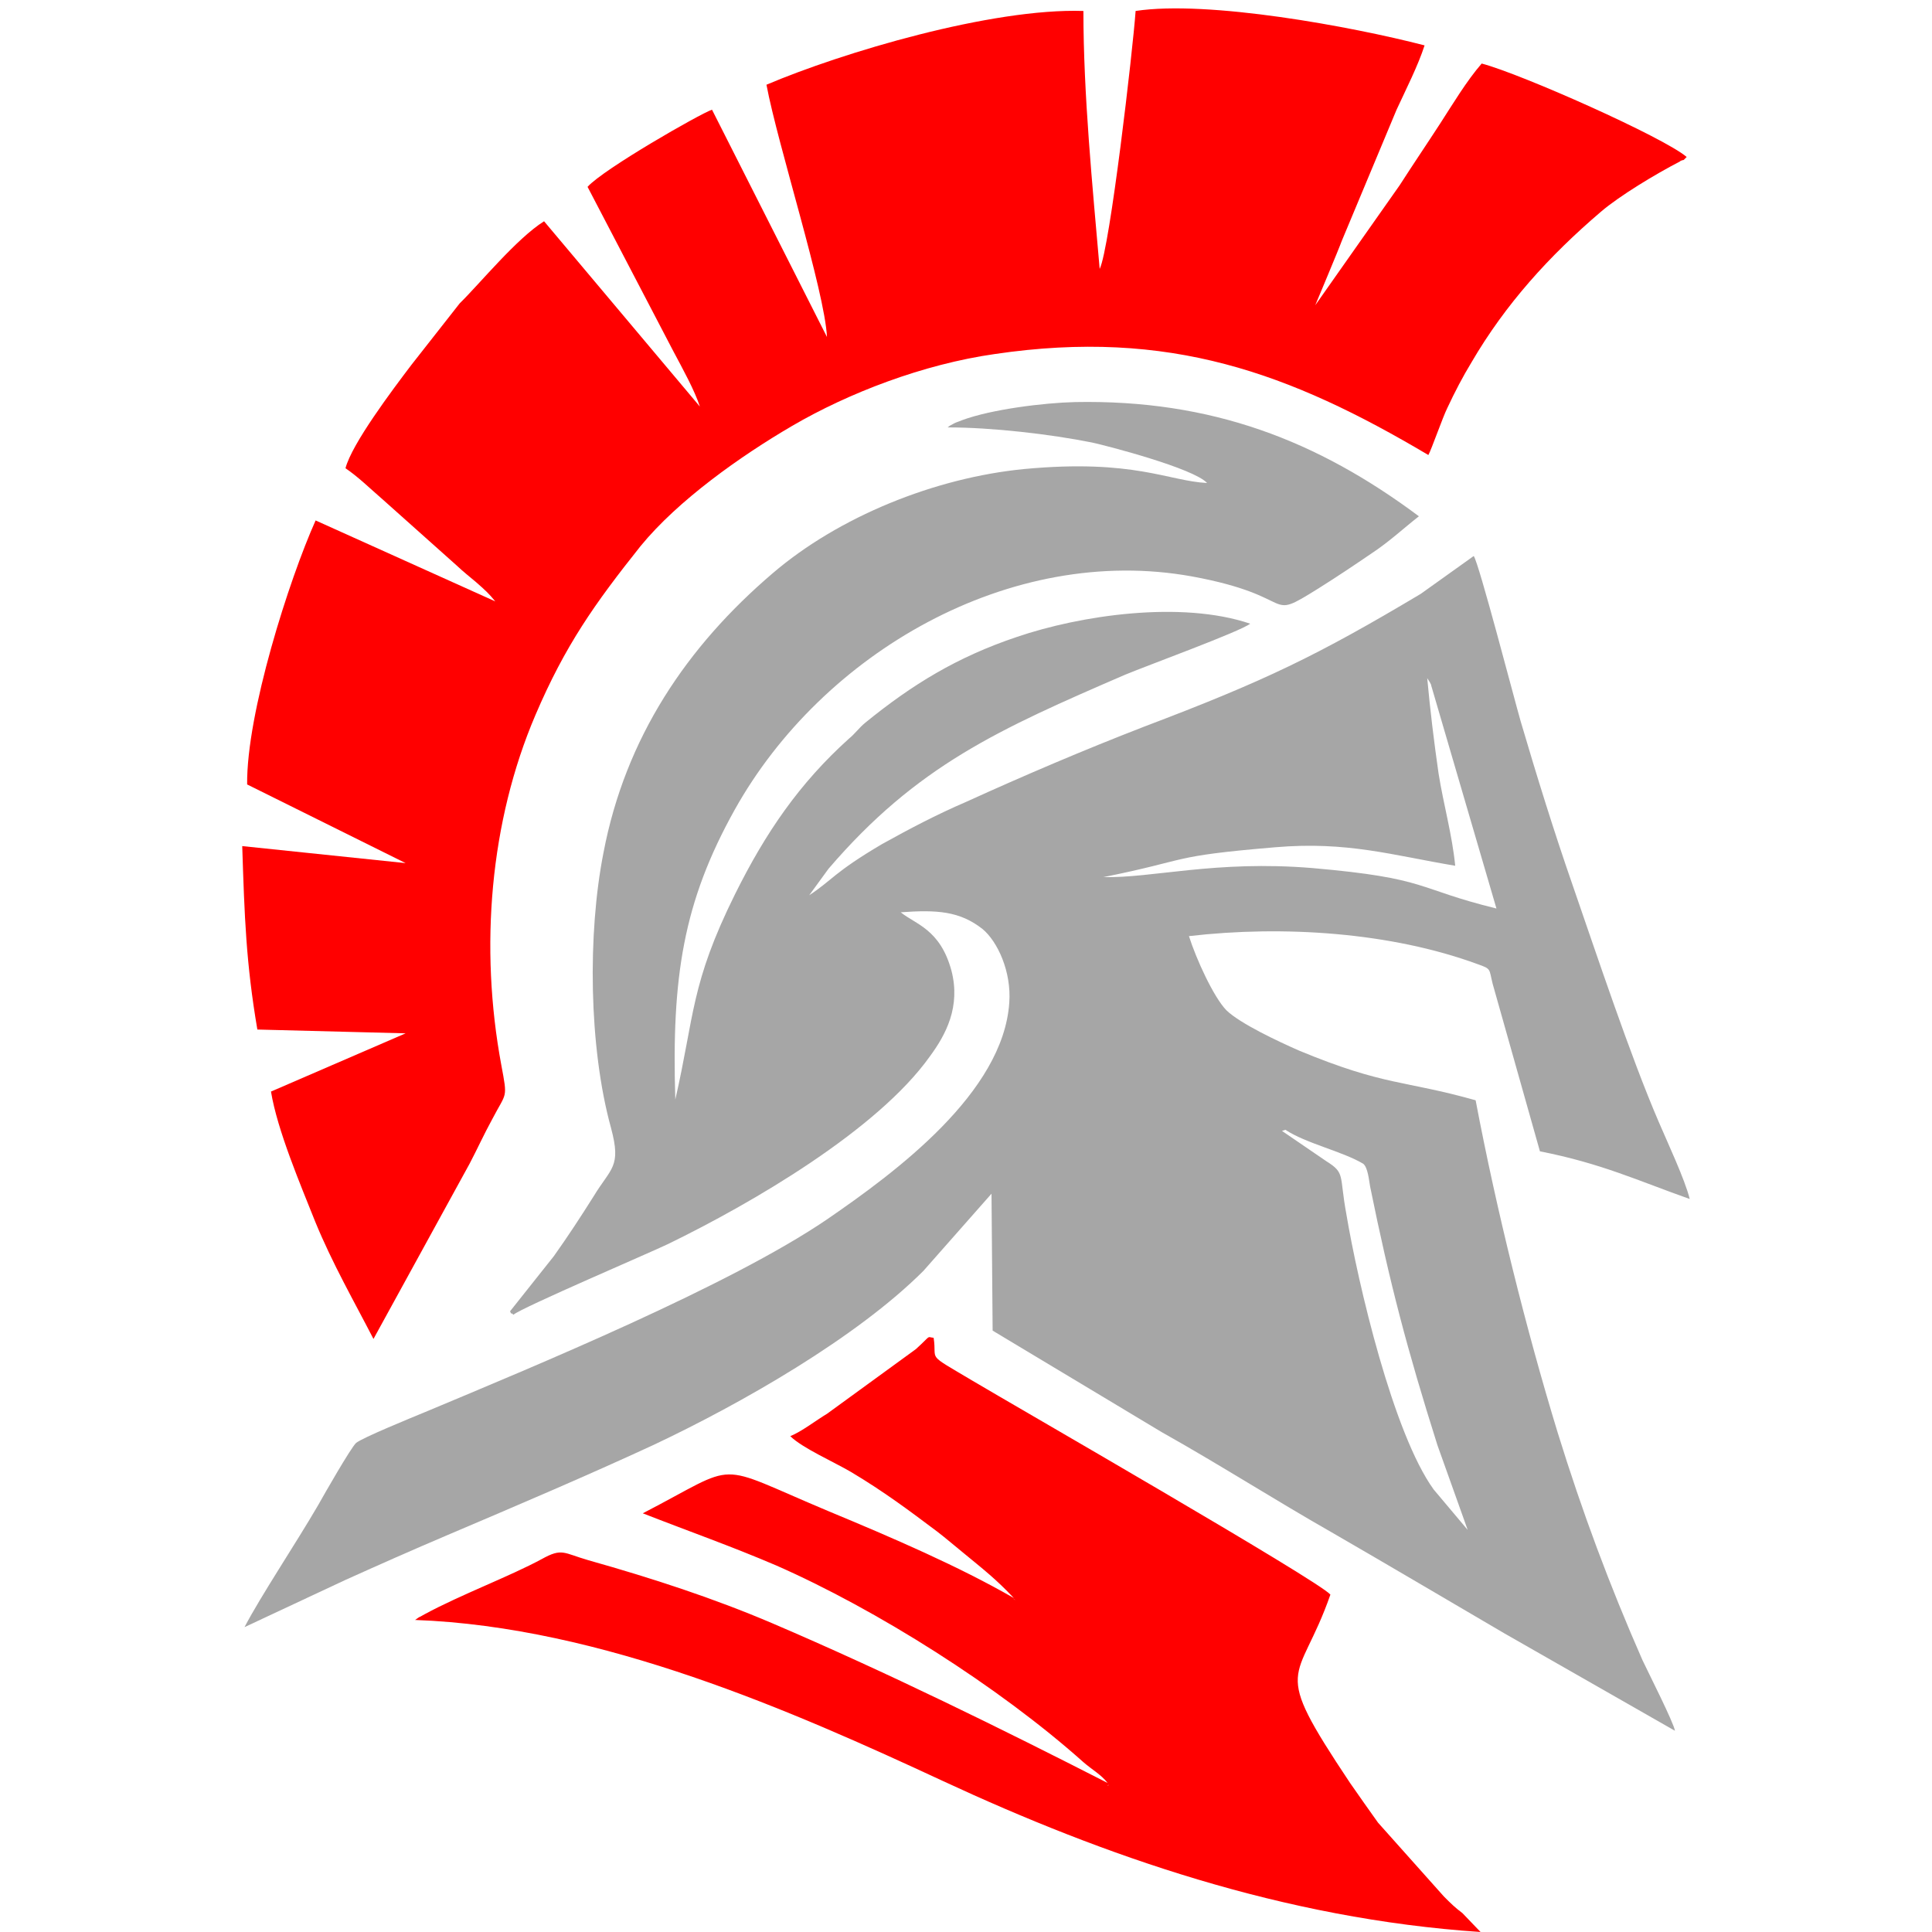
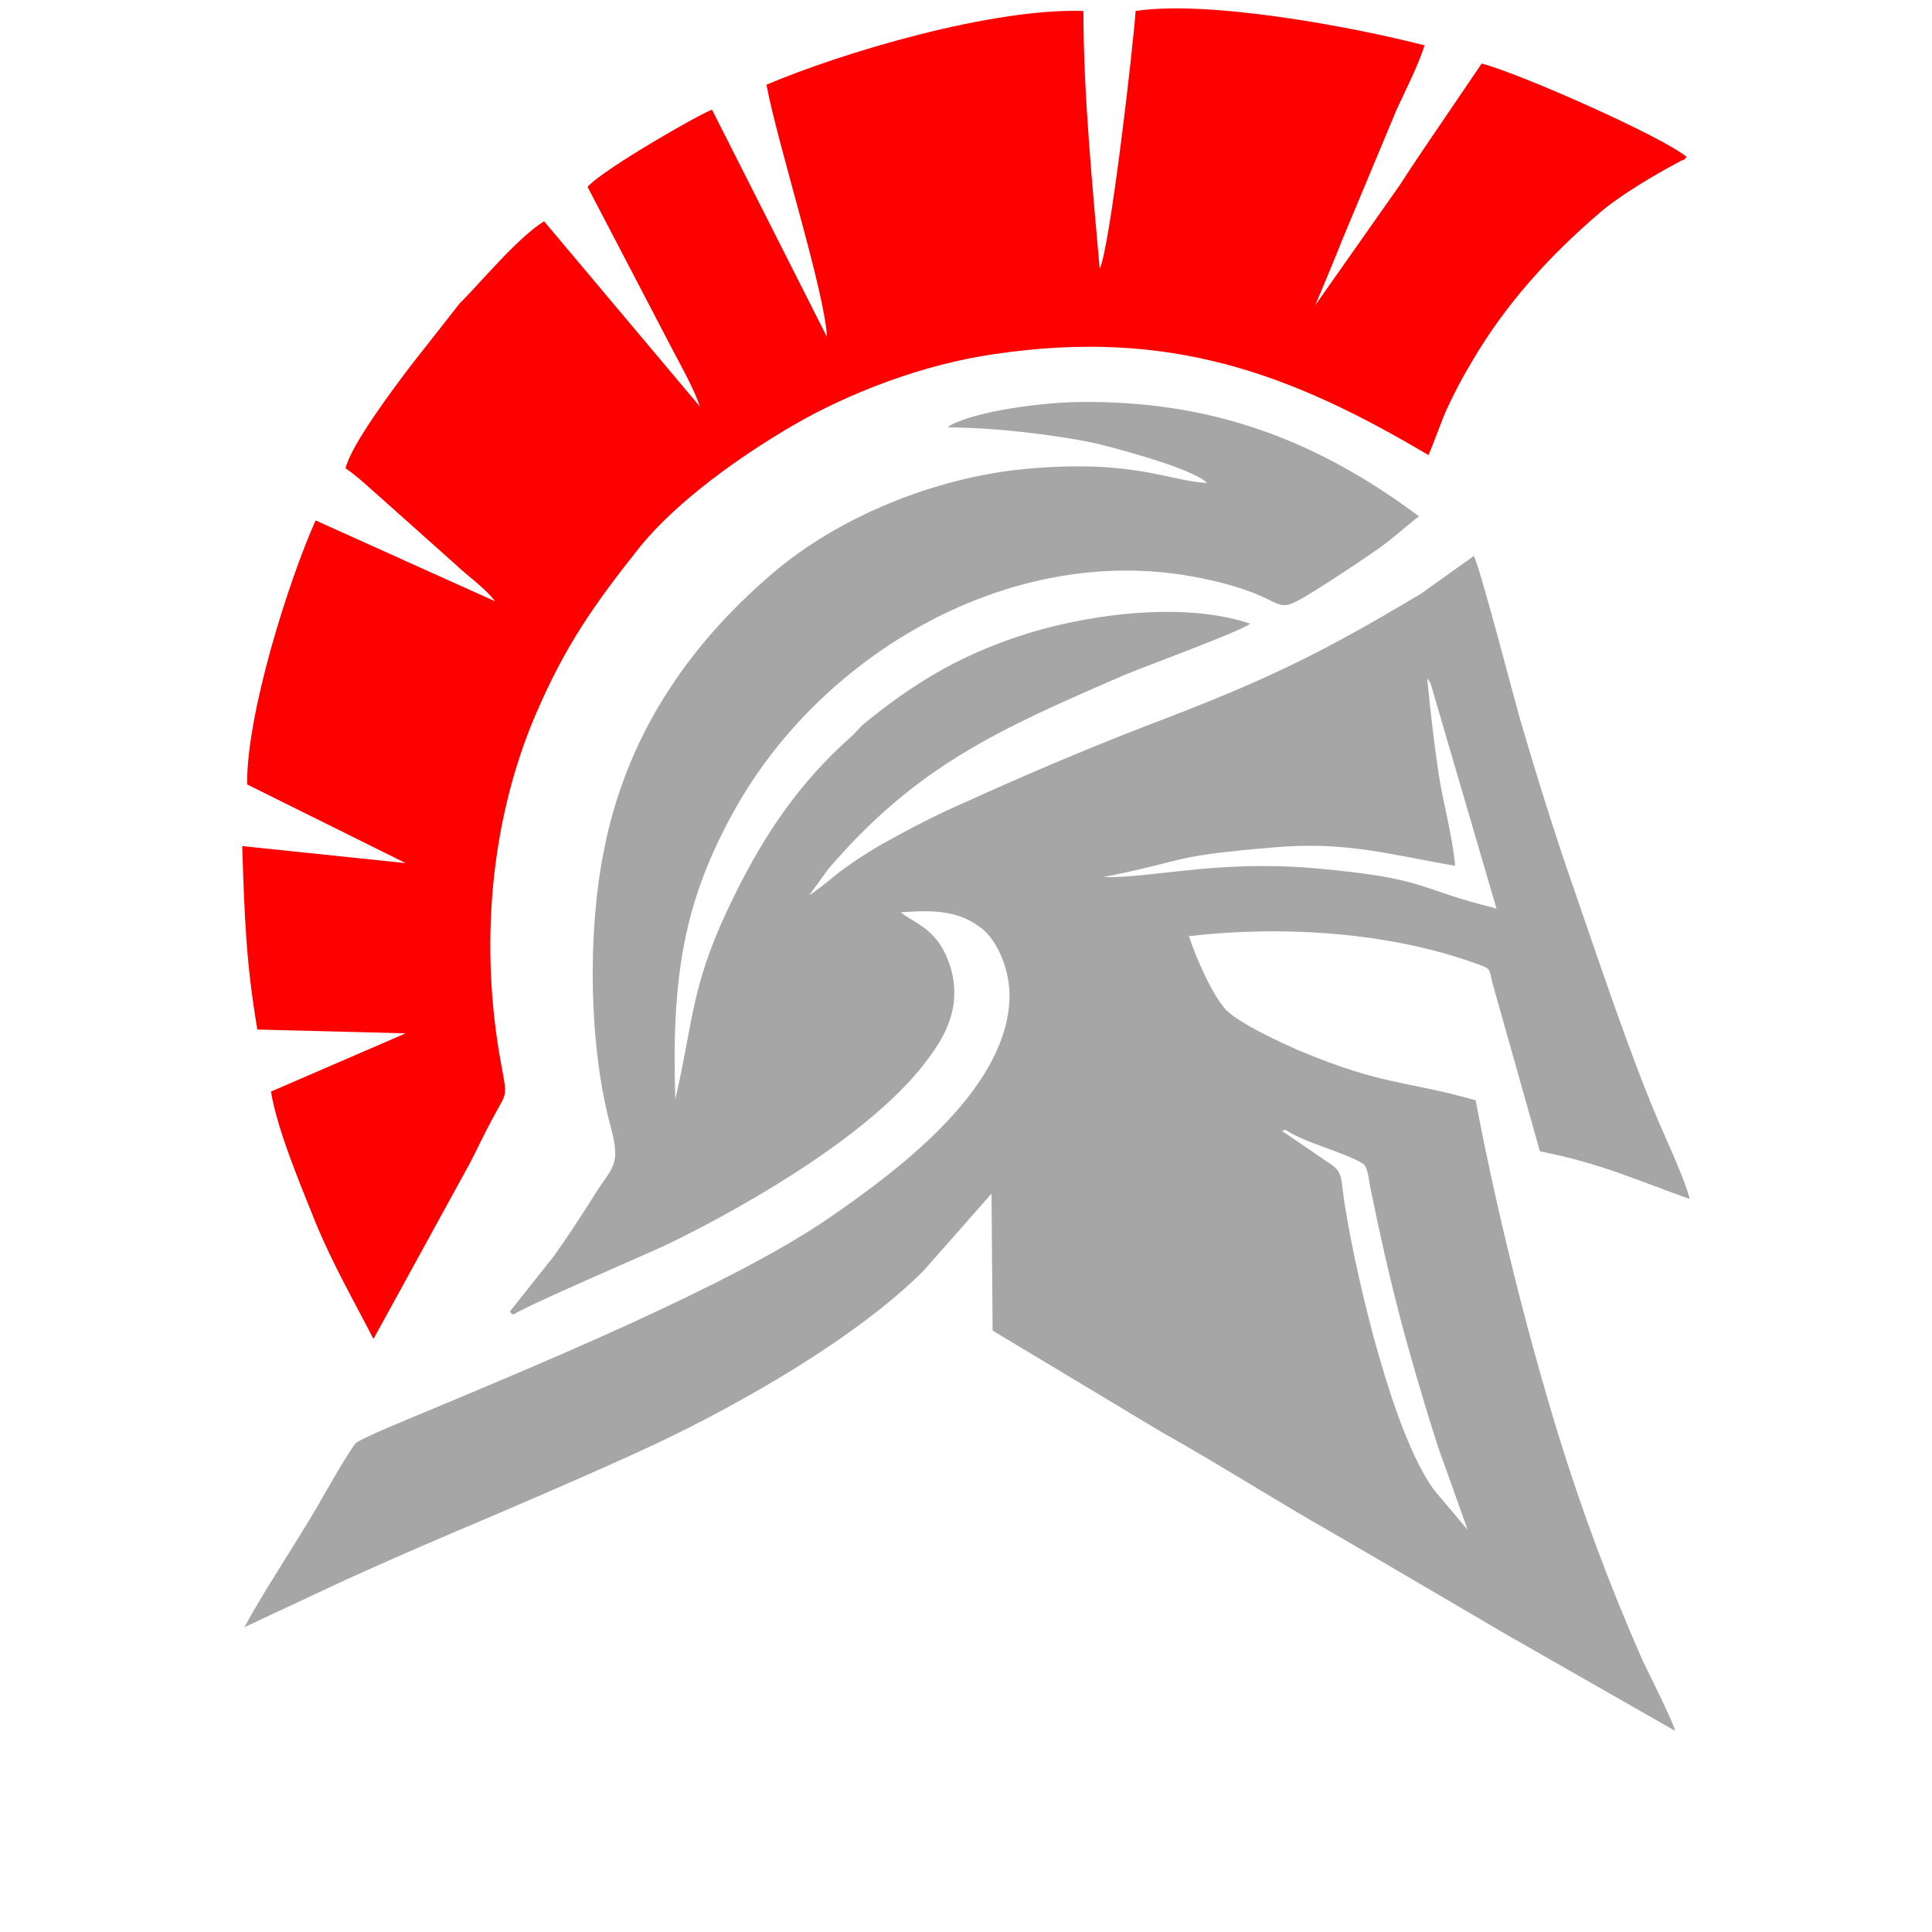
<svg xmlns="http://www.w3.org/2000/svg" width="512" zoomAndPan="magnify" viewBox="0 0 384 384" height="512" preserveAspectRatio="xMidYMid meet" version="1.0">
  <path fill="#a6a6a6" d="M 255.48 224.551 C 259.539 227.258 266.832 228.836 270.969 231.316 C 271.871 232.07 272.094 234.551 272.32 235.828 C 276.23 255.074 279.688 268.23 285.703 287.25 L 291.715 304.086 L 284.949 296.043 C 276.906 284.918 269.914 255.148 267.586 241.242 C 266.156 233.496 267.434 233.195 263.602 230.789 L 254.805 224.777 Z M 260.82 172.531 C 241.574 170.949 229.02 174.559 219.32 174.332 C 236.914 170.801 232.027 170.199 253.527 168.395 C 267.809 167.191 276.68 169.973 289.234 172.078 C 288.633 165.914 286.906 159.898 285.926 153.734 C 285.023 147.422 284.273 141.332 283.672 134.789 L 284.199 135.617 C 284.949 137.121 284.199 135.543 284.5 136.371 L 297.43 180.574 C 281.191 176.59 284.121 174.559 260.82 172.531 Z M 239.918 95.926 L 241.723 96.977 Z M 101.371 260.637 C 101.445 260.711 101.594 261.16 101.594 261.086 C 101.672 260.938 101.895 261.16 102.047 261.312 C 103.699 259.883 129.562 248.832 132.793 247.254 C 149.633 239.059 174.441 224.551 184.816 209.969 C 187.973 205.684 190.98 200.117 189.102 192.902 C 186.844 184.633 181.957 183.73 179.027 181.324 C 186.242 180.797 190.754 181.098 195.266 184.633 C 198.273 187.113 201.055 193.129 200.602 199.293 C 199.398 217.184 178.051 232.973 164.367 242.367 C 144.898 255.598 106.633 271.387 84.379 280.707 C 81.824 281.762 72.051 285.746 70.773 286.797 C 69.719 287.773 64.383 297.098 63.254 299.125 C 58.746 306.871 51.902 317.094 48.598 323.406 L 68.52 314.086 C 75.508 310.93 81.973 308.07 89.039 305.066 C 102.648 299.277 116.781 293.262 129.938 287.172 C 147.301 278.98 170.23 265.898 183.539 252.594 L 197.07 237.258 L 197.293 264.469 L 230.973 284.691 C 242.25 291.008 253.527 298.223 265.027 304.766 C 276.078 311.152 288.031 318.223 299.082 324.688 L 332.914 344.008 C 332.613 342.277 327.648 332.504 326.445 329.949 C 319.906 315.062 314.496 300.555 309.609 284.766 C 303.293 264.094 297.43 240.488 293.293 218.688 C 278.859 214.629 275.328 215.906 258.262 208.84 C 253.977 206.961 246.461 203.426 243.754 200.797 C 241.199 198.164 237.738 190.57 236.312 186.062 C 255.105 183.883 276.453 185.309 293.672 191.625 C 296.453 192.602 295.926 192.527 296.676 195.535 L 306.074 228.836 C 318.328 231.242 325.621 234.699 335.844 238.309 C 334.941 234.551 331.41 227.031 329.68 222.973 C 324.043 209.891 317.277 189.52 312.539 175.836 C 308.855 165.238 305.473 154.336 302.242 143.359 C 300.961 138.926 293.973 112.012 292.918 110.508 L 282.395 118.027 C 261.871 130.281 251.27 135.391 227.441 144.414 C 215.41 149.074 203.609 154.109 192.031 159.375 C 186.094 161.93 180.68 164.785 175.27 167.793 C 165.719 173.43 165.418 174.934 160.836 177.941 L 164.668 172.68 C 182.258 152.156 198.574 144.941 223.605 134.113 C 228.117 132.234 246.461 125.543 248.488 123.965 C 234.73 119.305 214.66 122.312 202.105 126.598 C 190.227 130.582 181.281 136.07 171.961 143.66 C 170.758 144.641 169.93 145.844 168.727 146.82 C 158.879 155.691 152.188 165.461 146.098 177.715 C 137.23 195.609 138.055 201.848 134.223 218.539 C 133.469 194.18 135.801 179.297 146.023 160.953 C 163.391 129.828 200.754 108.027 236.914 114.57 C 258.637 118.555 251.047 123.816 262.02 116.973 C 265.855 114.57 269.312 112.238 272.621 109.984 C 276.156 107.652 278.938 105.02 282.02 102.617 C 261.871 87.582 240.82 79.387 213.684 79.914 C 207.52 80.062 197.07 81.34 191.207 83.52 C 190.527 83.82 190.078 83.898 189.551 84.199 C 188.801 84.574 188.723 84.648 188.348 84.949 C 197.219 84.949 208.797 86.301 217.066 87.957 C 220.148 88.633 237.215 93.066 239.918 96 C 232.25 95.625 225.41 91.188 203.609 93.219 C 185.793 94.949 166.699 102.691 153.543 113.969 C 136.551 128.477 124.297 146.594 119.938 169.523 C 116.781 185.535 117.008 208.086 121.441 224.176 C 123.547 231.992 121.441 232.07 117.984 237.781 C 115.426 241.844 112.871 245.75 110.09 249.66 Z M 101.371 260.637 " fill-opacity="1" fill-rule="evenodd" />
-   <path fill="#ff0000" d="M 62.73 103.441 C 57.469 115.172 48.973 141.781 49.121 155.914 L 80.621 171.551 L 48.145 168.168 C 48.598 182.227 48.898 191.398 51.152 204.629 L 80.621 205.383 L 53.859 216.957 C 55.137 224.703 59.723 235.453 62.652 242.82 C 66.035 251.09 70.473 258.832 74.23 266.125 L 93.324 231.316 C 94.828 228.461 96.184 225.453 97.836 222.445 C 100.691 216.957 100.918 218.539 99.641 211.695 C 95.281 188.242 97.387 163.281 106.406 142.156 C 112.344 128.25 118.211 119.98 127.305 108.555 C 134.746 99.457 147.152 90.664 157.449 84.648 C 168.652 78.109 183.461 72.395 197.746 70.363 C 232.402 65.254 256.383 74.125 283.898 90.438 C 284.5 89.383 286.754 82.918 287.656 81.113 C 289.16 77.883 290.738 74.875 292.469 72.02 C 299.234 60.441 307.879 50.895 318.18 42.098 C 321.863 38.941 329.078 34.582 333.891 32.102 C 333.965 31.949 334.492 31.801 334.641 31.801 L 335.242 31.199 C 330.656 27.289 302.465 14.734 294.496 12.629 C 291.492 16.086 288.707 20.75 286.227 24.582 C 283.445 28.867 280.891 32.625 278.184 36.836 L 261.418 60.668 C 261.418 60.668 266.156 49.391 266.684 47.887 L 277.582 21.801 C 279.461 17.742 281.867 13.004 283.145 9.02 C 268.637 5.262 240.07 0 225.711 2.18 C 225.184 9.773 220.598 49.391 218.57 53.449 C 217.141 36.988 215.336 18.871 215.336 2.18 C 197.07 1.578 167.375 10.449 152.34 16.84 C 154.594 28.867 163.918 57.809 164.367 66.98 L 141.516 21.801 C 139.109 22.629 119.938 33.605 116.781 37.137 L 133.848 69.84 C 135.727 73.371 138.055 77.582 139.109 80.812 L 108.137 43.977 C 102.648 47.438 95.43 56.309 91.371 60.293 L 81.75 72.547 C 77.988 77.508 69.945 88.184 68.668 93.066 C 71.301 94.871 73.328 96.902 76.188 99.383 L 90.844 112.465 C 92.121 113.668 93.176 114.492 94.605 115.695 C 96.406 117.273 97.16 117.953 98.438 119.531 Z M 62.73 103.441 " fill-opacity="1" fill-rule="evenodd" />
-   <path fill="#ff0000" d="M 220.375 354.758 C 220.375 354.758 220.223 354.98 220.148 354.832 Z M 201.578 317.844 C 200.902 317.395 202.332 318.445 201.578 317.844 Z M 157.074 285.445 C 159.406 287.773 165.719 290.555 169.18 292.586 C 175.719 296.496 180.531 300.102 186.242 304.387 C 188.199 305.891 189.551 307.094 191.508 308.672 C 195.34 311.832 197.973 313.859 201.504 317.621 C 190.527 311.305 177.449 305.668 164.594 300.328 C 141.289 290.555 147.527 290.555 127.758 300.781 C 136.777 304.312 145.348 307.32 154.293 311.152 C 174.141 319.875 198.496 335.211 215.336 350.246 C 217.066 351.75 218.871 352.727 220.148 354.379 C 199.25 343.707 176.395 332.43 153.543 322.656 C 141.738 317.621 129.711 313.711 116.93 310.102 C 111.969 308.672 111.742 307.621 107.684 309.875 C 101.293 313.336 91.598 316.941 84.379 320.852 C 84.23 320.926 83.477 321.379 83.254 321.453 L 82.5 321.98 C 119.637 323.332 157.676 340.172 187.445 354.004 C 219.32 368.812 255.031 381.367 294.273 384 L 290.664 380.242 C 289.16 379.113 288.406 378.363 286.98 376.934 L 273.898 362.273 C 272.172 359.867 270.066 356.863 268.336 354.379 C 252.25 330.25 258.035 335.285 264.426 316.941 C 262.098 314.16 201.055 279.055 193.234 274.395 C 183.762 268.754 186.32 270.711 185.566 265.898 C 184.062 265.746 185.266 265.223 182.035 268.152 L 164.367 281.008 C 162.336 282.211 159.332 284.543 157.074 285.445 Z M 157.074 285.445 " fill-opacity="1" fill-rule="evenodd" />
+   <path fill="#ff0000" d="M 62.73 103.441 C 57.469 115.172 48.973 141.781 49.121 155.914 L 80.621 171.551 L 48.145 168.168 C 48.598 182.227 48.898 191.398 51.152 204.629 L 80.621 205.383 L 53.859 216.957 C 55.137 224.703 59.723 235.453 62.652 242.82 C 66.035 251.09 70.473 258.832 74.23 266.125 L 93.324 231.316 C 94.828 228.461 96.184 225.453 97.836 222.445 C 100.691 216.957 100.918 218.539 99.641 211.695 C 95.281 188.242 97.387 163.281 106.406 142.156 C 112.344 128.25 118.211 119.98 127.305 108.555 C 134.746 99.457 147.152 90.664 157.449 84.648 C 168.652 78.109 183.461 72.395 197.746 70.363 C 232.402 65.254 256.383 74.125 283.898 90.438 C 284.5 89.383 286.754 82.918 287.656 81.113 C 289.16 77.883 290.738 74.875 292.469 72.02 C 299.234 60.441 307.879 50.895 318.18 42.098 C 321.863 38.941 329.078 34.582 333.891 32.102 C 333.965 31.949 334.492 31.801 334.641 31.801 L 335.242 31.199 C 330.656 27.289 302.465 14.734 294.496 12.629 C 283.445 28.867 280.891 32.625 278.184 36.836 L 261.418 60.668 C 261.418 60.668 266.156 49.391 266.684 47.887 L 277.582 21.801 C 279.461 17.742 281.867 13.004 283.145 9.02 C 268.637 5.262 240.07 0 225.711 2.18 C 225.184 9.773 220.598 49.391 218.57 53.449 C 217.141 36.988 215.336 18.871 215.336 2.18 C 197.07 1.578 167.375 10.449 152.34 16.84 C 154.594 28.867 163.918 57.809 164.367 66.98 L 141.516 21.801 C 139.109 22.629 119.938 33.605 116.781 37.137 L 133.848 69.84 C 135.727 73.371 138.055 77.582 139.109 80.812 L 108.137 43.977 C 102.648 47.438 95.43 56.309 91.371 60.293 L 81.75 72.547 C 77.988 77.508 69.945 88.184 68.668 93.066 C 71.301 94.871 73.328 96.902 76.188 99.383 L 90.844 112.465 C 92.121 113.668 93.176 114.492 94.605 115.695 C 96.406 117.273 97.16 117.953 98.438 119.531 Z M 62.73 103.441 " fill-opacity="1" fill-rule="evenodd" />
</svg>